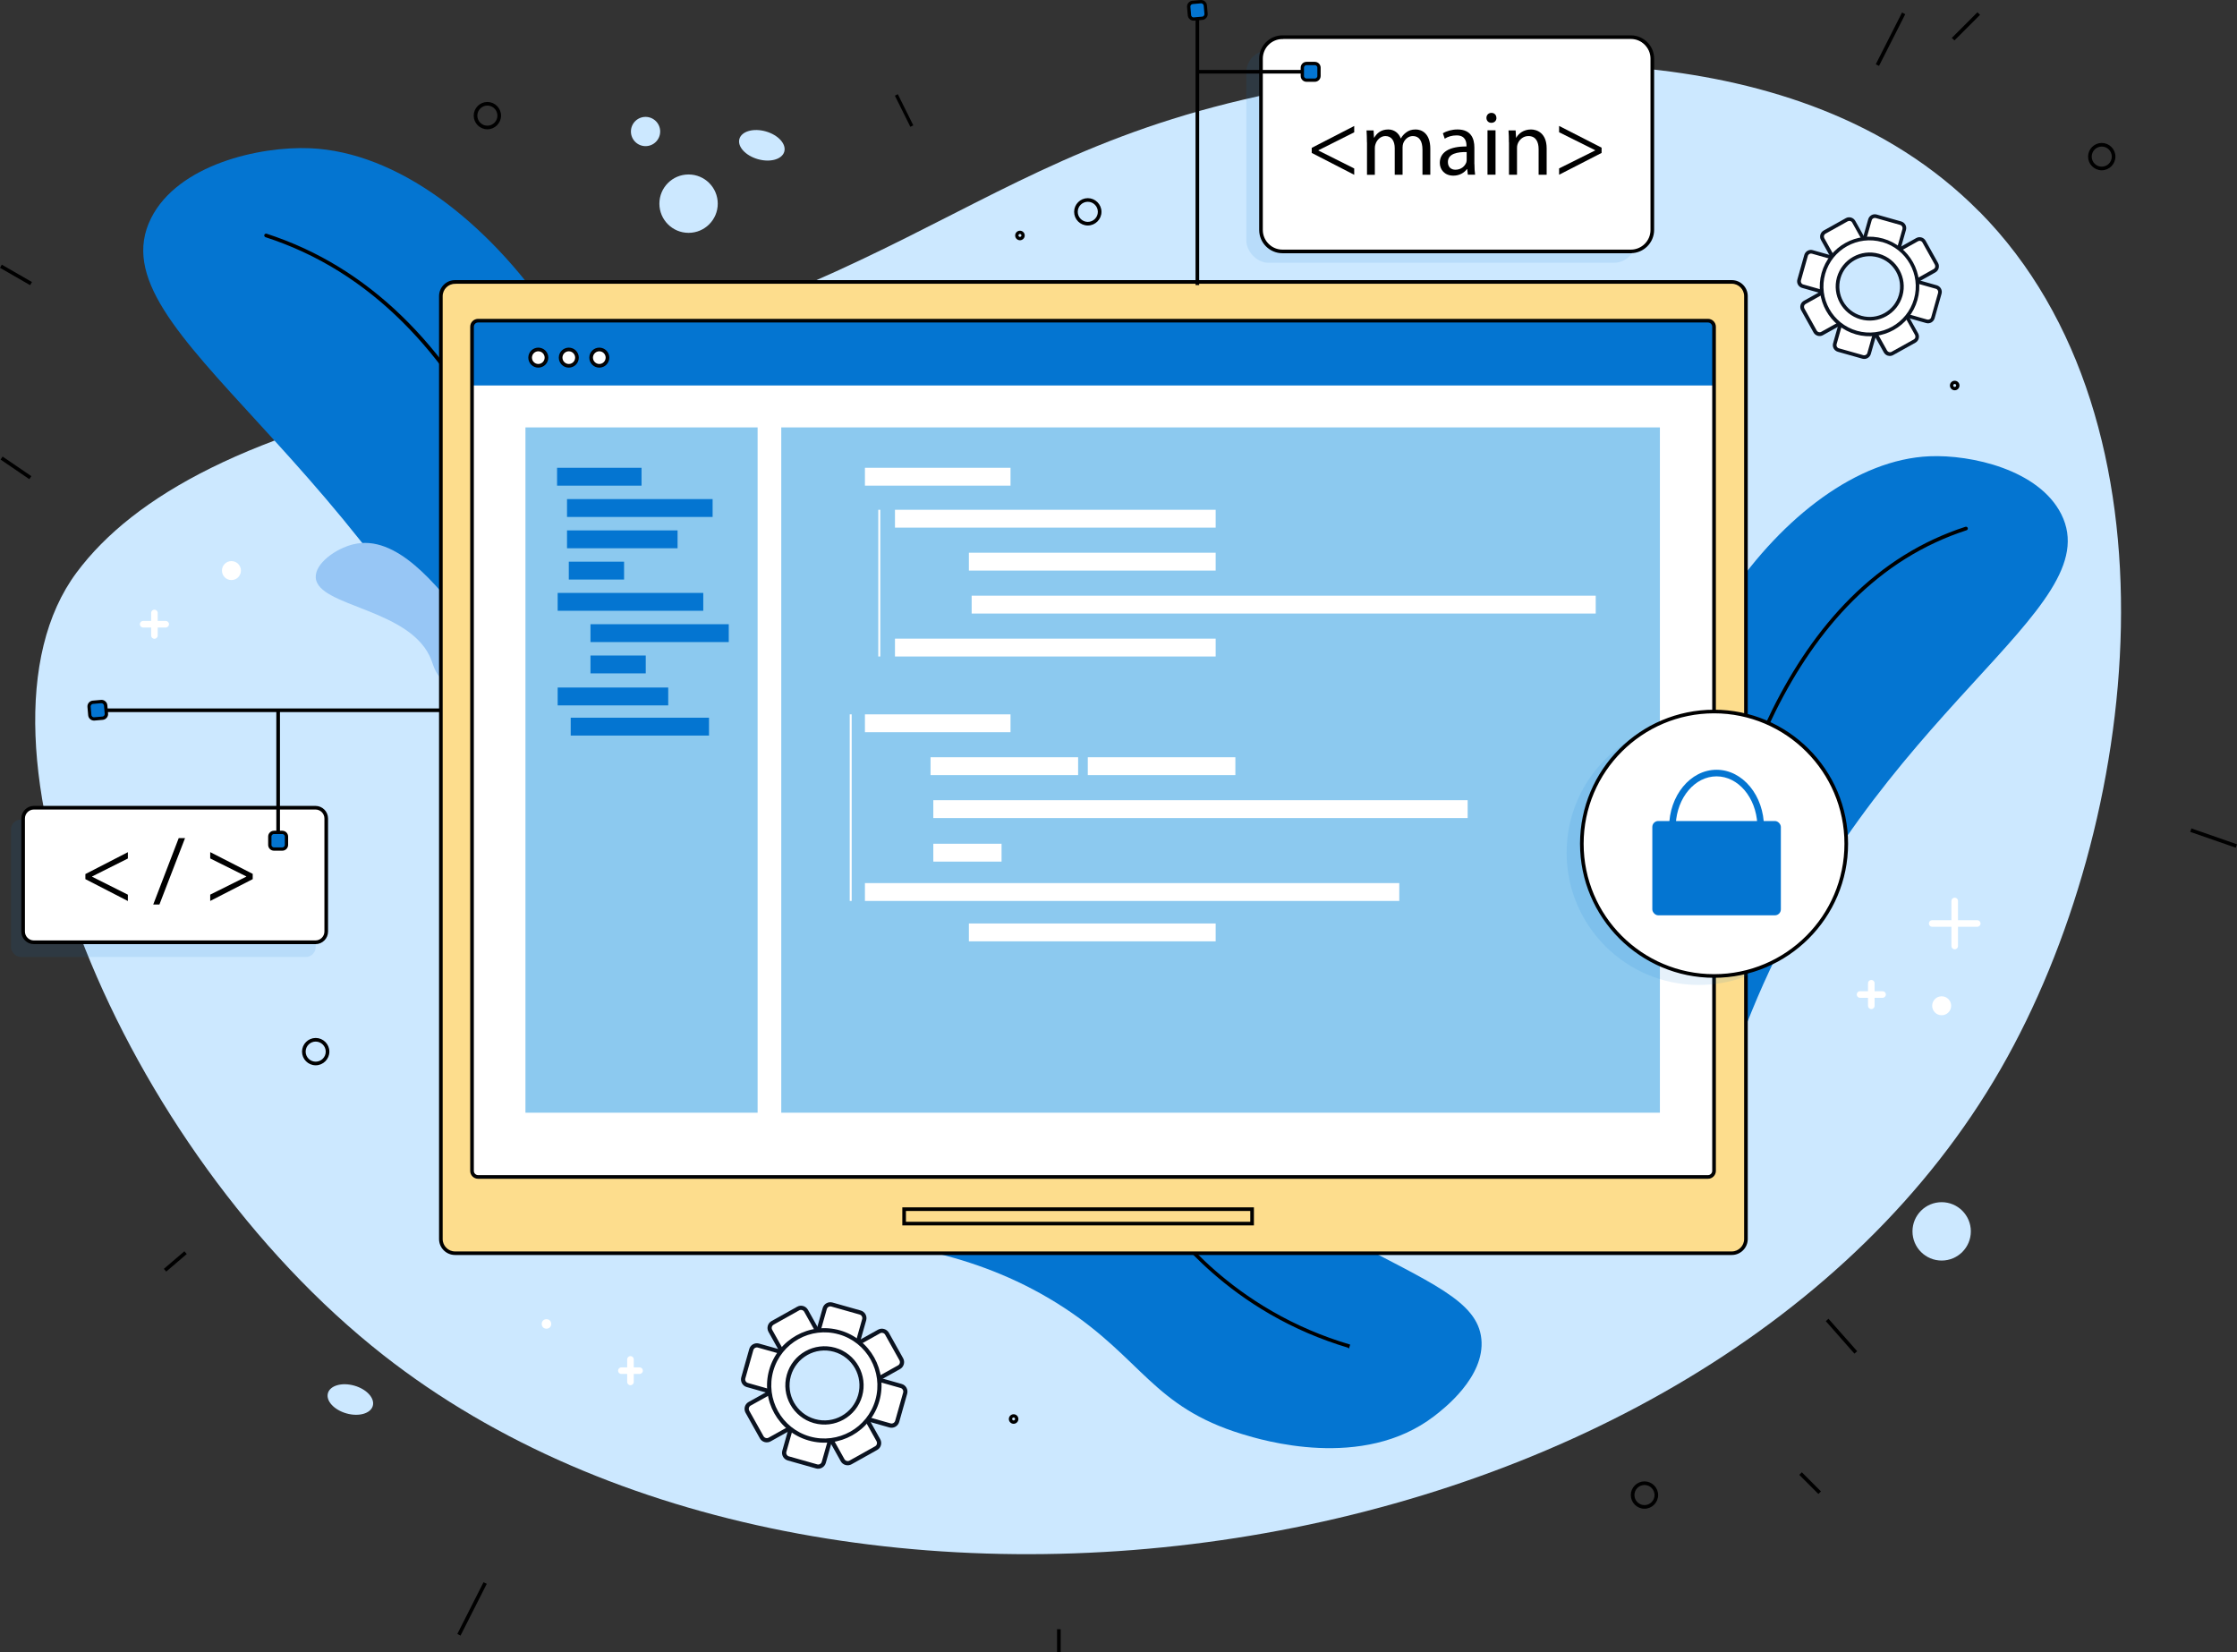
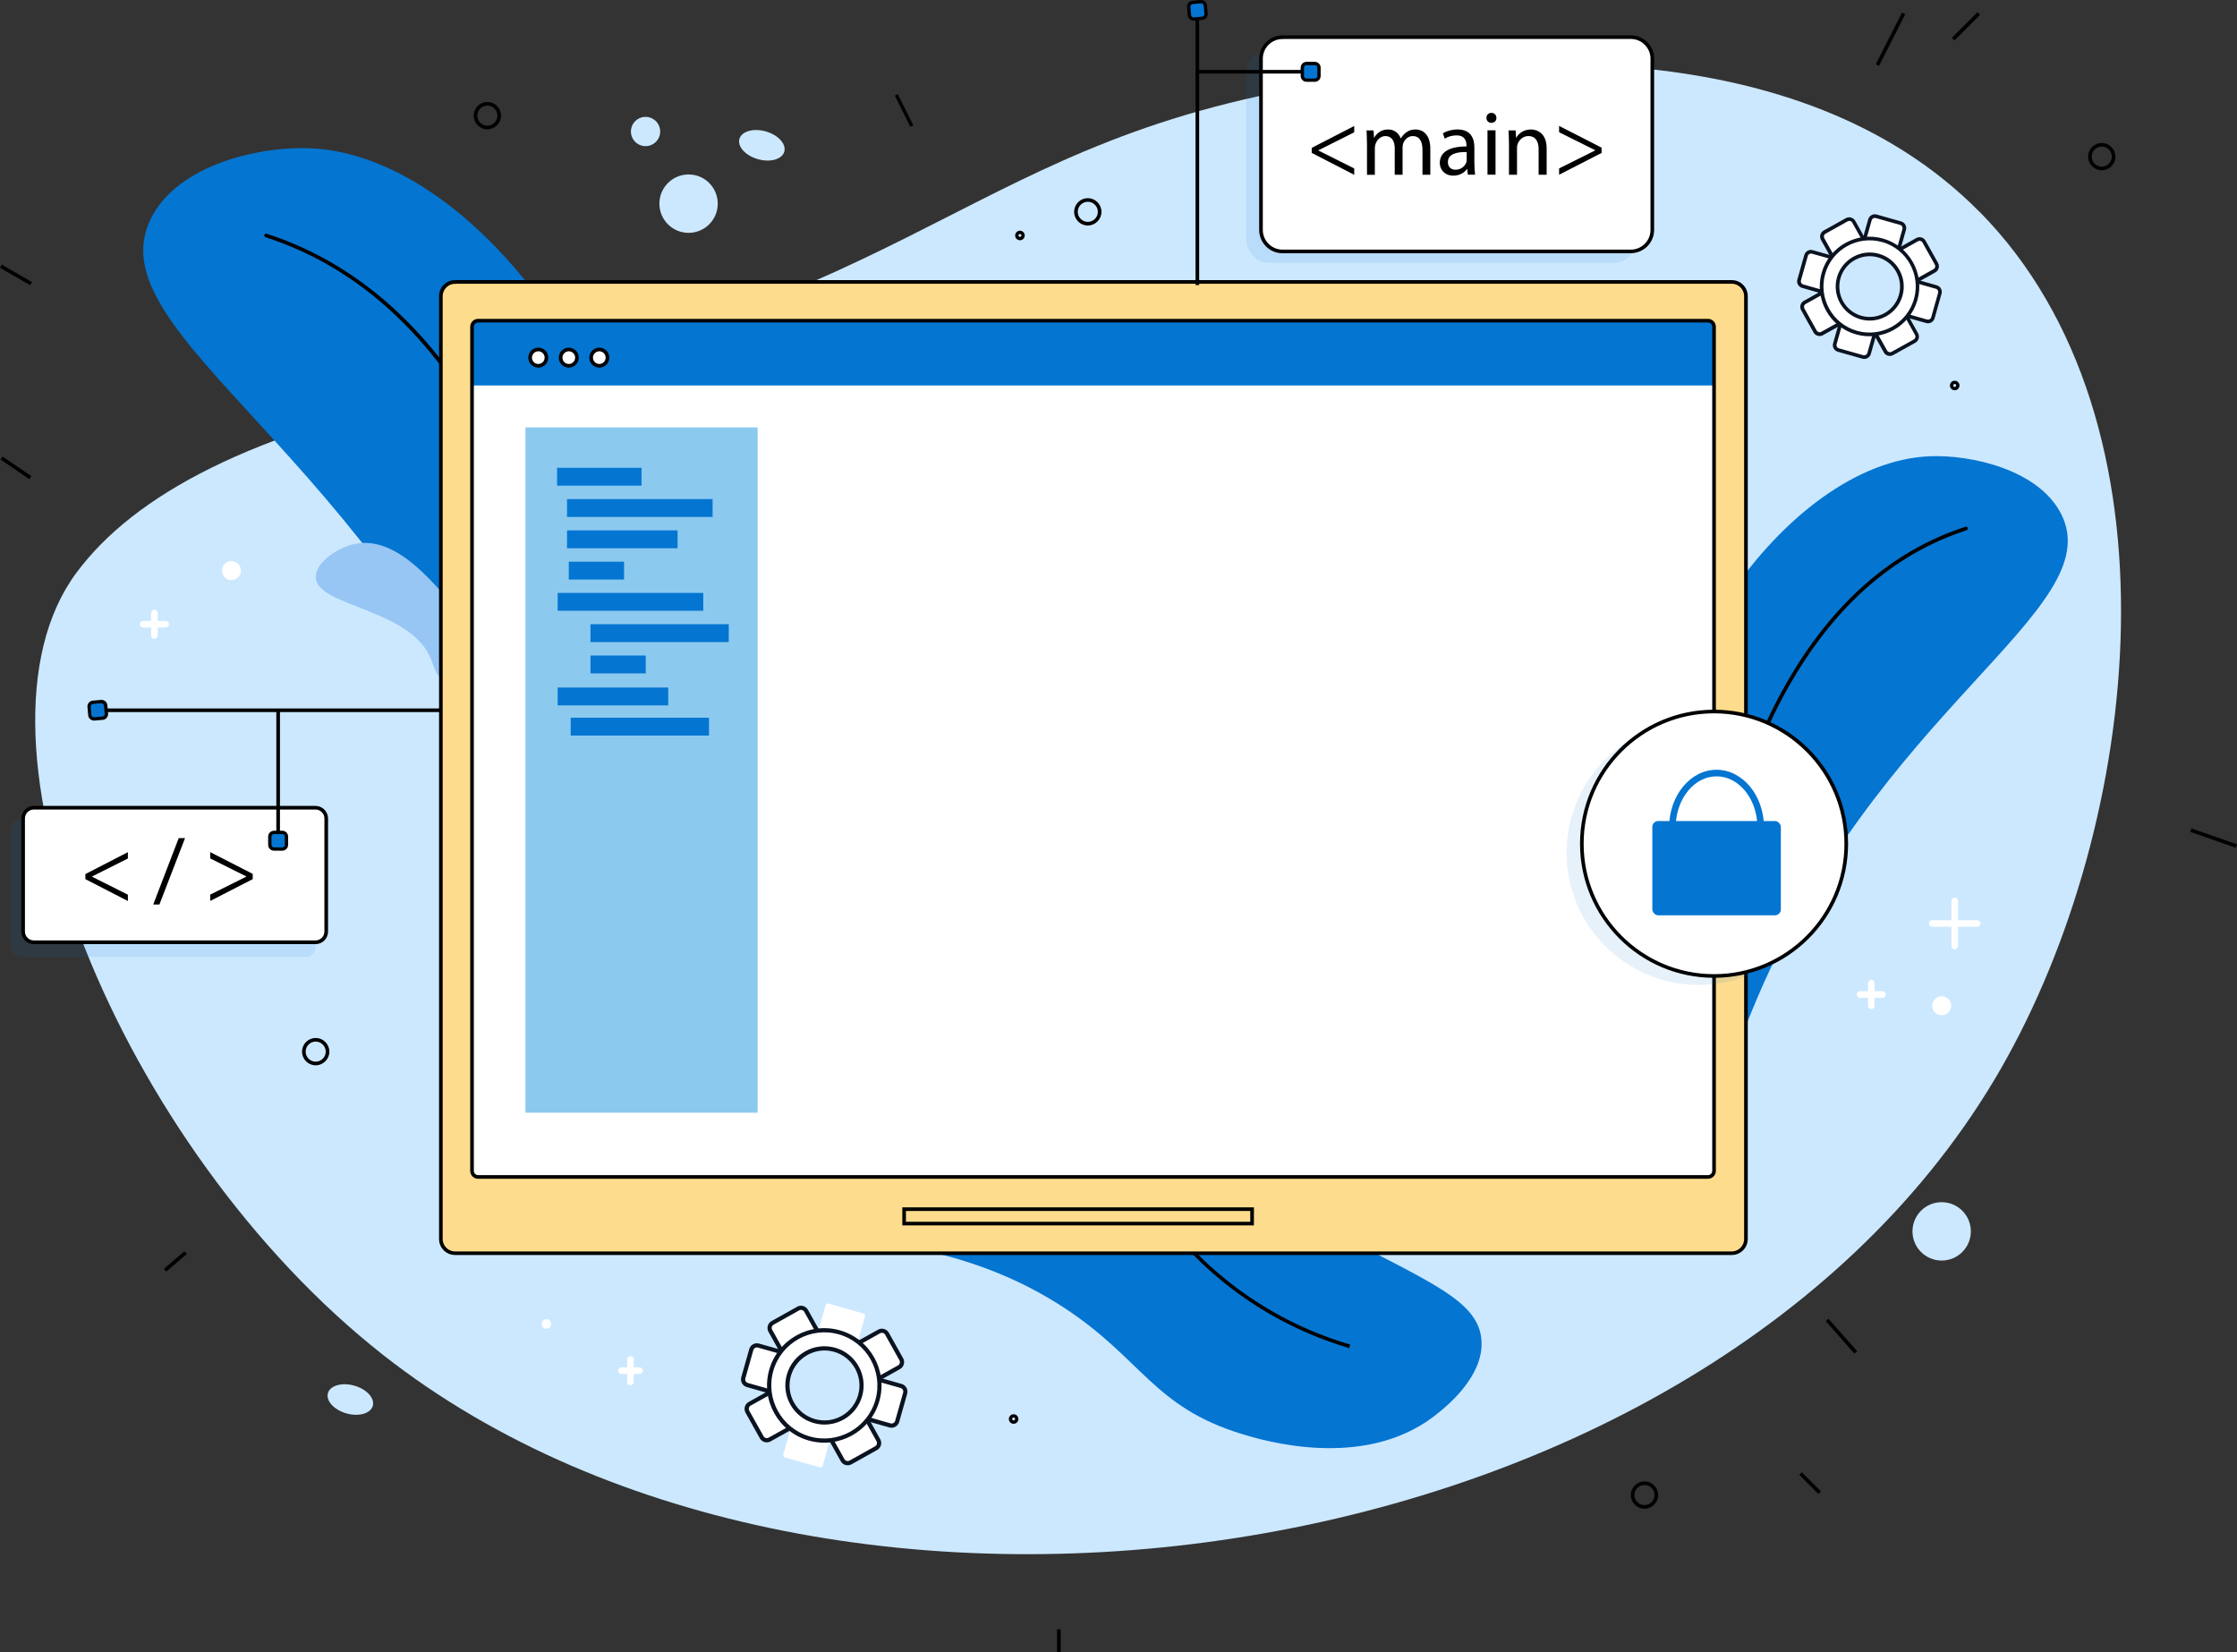
<svg xmlns="http://www.w3.org/2000/svg" id="_Слой_1" data-name=" Слой 1" viewBox="0 0 339.56 250.79">
  <rect x="0" y="0" width="339.56" height="250.79" fill="#333333" stroke="none" />
  <defs>
    <style>
      .cls-1, .cls-2, .cls-3, .cls-4, .cls-5, .cls-6 {
        stroke: #000;
        stroke-miterlimit: 10;
        stroke-width: .25px;
      }

      .cls-7, .cls-8, .cls-9, .cls-10, .cls-11, .cls-12, .cls-13 {
        stroke-width: 0px;
      }

      .cls-7, .cls-6 {
        fill: #0475d1;
      }

      .cls-2, .cls-9 {
        fill: #fff;
      }

      .cls-3 {
        fill: #0c1422;
      }

      .cls-4 {
        fill: #051423;
      }

      .cls-5 {
        fill: #fddd8d;
      }

      .cls-10 {
        fill: #8cc9ef;
      }

      .cls-11 {
        fill: #cce8ff;
      }

      .cls-14 {
        opacity: .1;
      }

      .cls-12 {
        fill: #97c6f5;
      }

      .cls-13 {
        fill: #0b1320;
      }
    </style>
  </defs>
  <path class="cls-11" d="m300.48,32.16c-27.96-28.33-75.05-22.58-91.25-20.61-61.34,7.49-64.61,32.65-139.87,47.68-31.17,6.23-49,15.93-57.73,27.66-18.73,25.15,6.63,87.47,46.59,118.81,68.22,53.51,200.97,33.96,245.48-43.47,21.41-37.25,28.29-98.16-3.21-130.08h-.01Z" />
  <g>
    <path class="cls-7" d="m107.05,185.72c.72,5.26,29.44-3.6,54.44,12.74,11.86,7.75,13.55,15.07,27.03,19.19,3,.92,18.34,5.6,29.17-2.71,1.41-1.08,7.75-5.95,7.17-11.72-.58-5.78-7.69-8.5-20.51-15.33-24.8-13.21-20.9-15.12-30.51-17.69-14.84-3.97-27.73-.36-41.35,3.46-2.58.72-26.08,7.31-25.43,12.06h-.01Z" />
    <path class="cls-1" d="m204.69,204.44c-4.15-1.24-8.12-2.94-11.81-5.07-7.17-4.13-11.55-8.83-13.65-11.08-.25-.26-.46-.49-.63-.67-7.19-7.47-21.67-10.66-43.03-9.5l-.02-.3c21.45-1.17,36,2.05,43.26,9.59.18.19.39.42.64.68,2.09,2.25,6.45,6.92,13.59,11.03,3.67,2.12,7.62,3.81,11.75,5.04l-.09.29h0Z" />
  </g>
  <g>
    <path class="cls-7" d="m251.24,130.54c-3.39-26.51,19.72-60.35,41.64-61.29,6.35-.27,16.62,2.04,20.01,8.8,7.34,14.66-28.22,29.42-47,75.45-7.53,18.46-8.39,32.22-16.5,33.32-8.34,1.13-20.06-11.73-17.98-19.9,1.9-7.44,14.09-6.52,19.53-16.47,3.74-6.86,1.16-13.16.3-19.91h0Z" />
    <path class="cls-1" d="m257.87,149.38h-.02c-.08,0-.14-.08-.13-.17,2.39-20.03,10.24-55.41,35.93-67.29,1.52-.7,3.11-1.33,4.73-1.85.07-.02.16.02.19.1s-.02.16-.1.19c-1.6.52-3.18,1.14-4.69,1.84-25.56,11.82-33.37,47.08-35.75,67.05,0,.08-.07.13-.15.13h-.01Z" />
  </g>
  <g>
    <path class="cls-7" d="m97.35,96.49c4.09-32-23.81-72.86-50.27-73.99-7.67-.33-20.07,2.47-24.15,10.62-8.87,17.7,34.07,35.52,56.74,91.09,9.09,22.29,10.13,38.9,19.92,40.23,10.07,1.37,24.21-14.16,21.7-24.02-2.29-8.98-17.01-7.87-23.57-19.88-4.52-8.28-1.4-15.89-.36-24.04h0Z" />
    <path class="cls-1" d="m89.34,119.2c-.08,0-.14-.06-.15-.13-2.88-24.11-12.31-66.7-43.18-80.97-1.83-.85-3.74-1.59-5.67-2.22-.08-.03-.12-.11-.1-.19.03-.08.11-.12.19-.1,1.94.63,3.86,1.38,5.7,2.23,14.23,6.58,25.4,19.76,33.19,39.17,4.85,12.08,8.27,26.23,10.16,42.04,0,.08-.05.16-.13.17h-.02,0Z" />
  </g>
  <path class="cls-12" d="m47.93,87.68c.29,4.48,14.68,4.66,17.58,12.59.32.87.76,2.53,2.2,3.23,1.98.96,5.25-.18,6.09-2.18.44-1.05.32-2.64-2.94-6.76-4.71-5.95-10.71-13.53-17.23-11.95-2.65.64-5.84,2.91-5.7,5.06h0Z" />
  <g>
    <g>
      <rect class="cls-9" x="273.23" y="40.8" width="21.1" height="5.41" rx=".35" ry=".35" transform="translate(164.56 304.67) rotate(-74.18)" />
      <path class="cls-13" d="m282.69,54.44l-3.72-1.05c-.56-.16-.88-.74-.72-1.29l5.33-18.82c.16-.56.74-.88,1.29-.72l3.72,1.05c.56.16.88.74.72,1.29l-5.33,18.82c-.16.56-.74.88-1.29.72Zm2.03-21.35c-.26-.07-.54.08-.61.34l-5.33,18.82c-.07.26.08.54.34.61l3.72,1.05c.26.07.54-.08.61-.34l5.33-18.82c.07-.26-.08-.54-.34-.61l-3.72-1.05Z" />
    </g>
    <g>
      <rect class="cls-9" x="281.08" y="32.95" width="5.41" height="21.1" rx=".35" ry=".35" transform="translate(164.57 304.68) rotate(-74.18)" />
      <path class="cls-13" d="m292.37,49.03l-18.82-5.33c-.56-.16-.88-.74-.72-1.29l1.05-3.72c.16-.56.74-.88,1.29-.72l18.82,5.33c.56.16.88.74.72,1.29l-1.05,3.72c-.16.56-.74.88-1.29.72Zm-17.34-10.53c-.26-.07-.54.08-.61.34l-1.05,3.72c-.07.26.08.54.34.61l18.82,5.33c.26.07.54-.08.61-.34l1.05-3.72c.07-.26-.08-.54-.34-.61,0,0-18.82-5.33-18.82-5.33Z" />
    </g>
    <g>
      <rect class="cls-9" x="281.09" y="32.95" width="5.41" height="21.1" rx=".35" ry=".35" transform="translate(14.81 143.88) rotate(-29.18)" />
      <path class="cls-13" d="m286.58,53.99c-.27-.08-.49-.25-.63-.5l-9.54-17.07c-.28-.5-.1-1.14.4-1.43l3.37-1.88c.5-.28,1.14-.1,1.43.4l9.54,17.07c.28.51.1,1.15-.4,1.43l-3.38,1.88c-.24.14-.53.17-.8.09h.01Zm-5.74-20.44c-.13-.04-.26-.02-.37.04l-3.37,1.88c-.12.07-.2.17-.23.3s-.02.26.04.37l9.54,17.07c.13.23.44.32.67.19l3.38-1.88c.11-.06.2-.17.23-.3s.02-.26-.04-.37l-9.54-17.07c-.06-.12-.17-.2-.3-.23h-.01Z" />
    </g>
    <g>
      <rect class="cls-9" x="273.24" y="40.79" width="21.1" height="5.41" rx=".35" ry=".35" transform="translate(14.81 143.88) rotate(-29.18)" />
      <path class="cls-13" d="m275.91,50.96c-.27-.08-.49-.25-.63-.5l-1.88-3.37c-.28-.51-.1-1.15.4-1.43l17.07-9.53c.5-.28,1.14-.1,1.42.4l1.89,3.38c.28.5.1,1.14-.4,1.43l-17.07,9.53c-.24.14-.53.17-.8.09h0Zm15.61-14.39c-.13-.04-.26-.02-.37.04l-17.07,9.53c-.11.06-.2.17-.23.3s-.02.26.04.37l1.88,3.37c.13.23.44.32.67.19l17.07-9.53c.11-.06.2-.17.23-.29s.02-.26-.04-.37l-1.89-3.38c-.06-.12-.17-.2-.3-.23h0Z" />
    </g>
    <g>
      <circle class="cls-9" cx="283.78" cy="43.48" r="7.28" />
      <path class="cls-13" d="m281.72,50.75c-4.01-1.14-6.34-5.32-5.21-9.33,1.14-4.01,5.32-6.35,9.33-5.21,4.01,1.14,6.35,5.32,5.21,9.33s-5.32,6.35-9.33,5.21Zm3.97-14.01c-3.71-1.05-7.59,1.11-8.64,4.83-1.05,3.71,1.11,7.59,4.83,8.64,3.71,1.05,7.59-1.11,8.65-4.83s-1.11-7.59-4.83-8.65h0Z" />
    </g>
    <g>
      <circle class="cls-11" cx="283.81" cy="43.49" r="4.89" />
      <path class="cls-13" d="m282.4,48.46c-2.74-.78-4.34-3.64-3.56-6.38s3.64-4.34,6.38-3.56,4.34,3.64,3.56,6.38-3.64,4.34-6.38,3.56Zm2.66-9.4c-2.45-.69-5,.73-5.69,3.18s.73,5,3.18,5.69,5-.73,5.69-3.18-.73-5-3.18-5.69Z" />
    </g>
  </g>
  <g>
    <rect class="cls-5" x="66.92" y="42.8" width="198.1" height="147.4" rx="2.15" ry="2.15" />
    <path class="cls-1" d="m262.87,190.35H69.07c-1.27,0-2.3-1.03-2.3-2.3V44.94c0-1.27,1.03-2.3,2.3-2.3h193.8c1.27,0,2.3,1.03,2.3,2.3v143.11c0,1.27-1.03,2.3-2.3,2.3ZM69.07,42.95c-1.1,0-2,.9-2,2v143.11c0,1.1.9,2,2,2h193.8c1.1,0,2-.9,2-2V44.94c0-1.1-.9-2-2-2H69.07Z" />
  </g>
  <rect class="cls-9" x="71.65" y="48.67" width="188.53" height="129.97" rx=".79" ry=".79" />
  <path class="cls-7" d="m260.18,58.5H71.65v-8.65c0-.65.53-1.18,1.18-1.18h186.24c.61,0,1.11.5,1.11,1.11,0,0,0,8.72,0,8.72Z" />
  <path class="cls-4" d="m259.26,178.78H72.57c-.59,0-1.07-.48-1.07-1.07V49.59c0-.59.48-1.07,1.07-1.07h186.69c.59,0,1.07.48,1.07,1.07v128.12c0,.59-.48,1.07-1.07,1.07ZM72.57,48.82c-.43,0-.77.35-.77.77v128.12c0,.42.35.77.77.77h186.69c.42,0,.77-.35.77-.77V49.59c0-.43-.35-.77-.77-.77H72.57Z" />
  <g>
    <circle class="cls-2" cx="81.71" cy="54.28" r="1.24" />
    <path class="cls-3" d="m81.71,55.67c-.77,0-1.39-.62-1.39-1.39s.62-1.39,1.39-1.39,1.39.62,1.39,1.39-.62,1.39-1.39,1.39Zm0-2.48c-.6,0-1.09.49-1.09,1.09s.49,1.09,1.09,1.09,1.09-.49,1.09-1.09-.49-1.09-1.09-1.09Z" />
  </g>
  <g>
    <circle class="cls-2" cx="86.34" cy="54.28" r="1.24" />
    <path class="cls-3" d="m86.34,55.67c-.77,0-1.39-.62-1.39-1.39s.62-1.39,1.39-1.39,1.39.62,1.39,1.39-.62,1.39-1.39,1.39Zm0-2.48c-.6,0-1.09.49-1.09,1.09s.49,1.09,1.09,1.09,1.09-.49,1.09-1.09-.49-1.09-1.09-1.09Z" />
  </g>
  <g>
    <circle class="cls-2" cx="90.97" cy="54.28" r="1.24" />
    <path class="cls-3" d="m90.97,55.67c-.77,0-1.39-.62-1.39-1.39s.62-1.39,1.39-1.39,1.39.62,1.39,1.39-.62,1.39-1.39,1.39Zm0-2.48c-.6,0-1.09.49-1.09,1.09s.49,1.09,1.09,1.09,1.09-.49,1.09-1.09-.49-1.09-1.09-1.09Z" />
  </g>
  <rect class="cls-10" x="79.76" y="64.87" width="35.24" height="104.01" />
-   <rect class="cls-10" x="118.59" y="64.87" width="133.37" height="104.01" />
  <rect class="cls-7" x="84.56" y="71" width="12.82" height="2.71" />
  <rect class="cls-7" x="86.07" y="75.75" width="22.1" height="2.71" />
  <rect class="cls-7" x="84.65" y="89.99" width="22.1" height="2.71" />
  <rect class="cls-9" x="131.29" y="71" width="22.1" height="2.71" />
  <rect class="cls-9" x="131.29" y="108.42" width="22.1" height="2.71" />
  <rect class="cls-9" x="135.85" y="77.37" width="48.68" height="2.71" />
  <rect class="cls-9" x="135.85" y="96.93" width="48.68" height="2.71" />
  <rect class="cls-9" x="147.07" y="83.89" width="37.46" height="2.71" />
  <rect class="cls-9" x="147.07" y="140.16" width="37.46" height="2.71" />
  <rect class="cls-9" x="147.49" y="90.41" width="94.73" height="2.71" />
  <rect class="cls-9" x="141.25" y="114.93" width="22.4" height="2.71" />
  <rect class="cls-9" x="165.12" y="114.93" width="22.4" height="2.71" />
  <rect class="cls-9" x="141.67" y="128.06" width="10.36" height="2.71" />
  <g class="cls-14">
    <circle class="cls-7" cx="257.87" cy="129.42" r="20.07" />
  </g>
  <rect class="cls-9" x="141.67" y="121.45" width="81.11" height="2.71" />
  <rect class="cls-9" x="131.29" y="134.03" width="81.11" height="2.71" />
  <g class="cls-14">
    <rect class="cls-7" x="1.67" y="124.39" width="46.25" height="20.86" rx="1.5" ry="1.5" />
  </g>
  <g class="cls-14">
    <rect class="cls-7" x="189.18" y="7.66" width="59.14" height="32.22" rx="3.34" ry="3.34" />
  </g>
  <rect class="cls-7" x="89.63" y="94.74" width="20.99" height="2.71" />
  <rect class="cls-7" x="86.63" y="108.93" width="20.99" height="2.71" />
  <rect class="cls-7" x="86.07" y="80.5" width="16.78" height="2.71" />
  <rect class="cls-7" x="84.65" y="104.35" width="16.78" height="2.71" />
  <rect class="cls-7" x="86.34" y="85.25" width="8.39" height="2.71" />
  <rect class="cls-7" x="89.63" y="99.49" width="8.39" height="2.71" />
  <rect class="cls-9" x="133.32" y="77.37" width=".3" height="22.27" />
  <rect class="cls-9" x="128.98" y="108.42" width=".3" height="28.32" />
  <g>
    <rect class="cls-2" x="3.51" y="122.59" width="46.02" height="20.43" rx="1.63" ry="1.63" />
    <path class="cls-1" d="m47.9,143.17H5.14c-.98,0-1.78-.8-1.78-1.78v-17.16c0-.98.8-1.79,1.78-1.79h42.75c.98,0,1.78.8,1.78,1.79v17.16c0,.98-.8,1.78-1.78,1.78h0ZM5.14,122.74c-.82,0-1.48.67-1.48,1.48v17.16c0,.82.67,1.48,1.48,1.48h42.75c.82,0,1.48-.67,1.48-1.48v-17.16c0-.82-.67-1.48-1.48-1.48H5.14Z" />
  </g>
  <g>
    <rect class="cls-2" x="191.41" y="5.65" width="59.4" height="32.51" rx="3.26" ry="3.26" />
    <path class="cls-1" d="m247.55,38.31h-52.88c-1.88,0-3.41-1.53-3.41-3.41V8.9c0-1.88,1.53-3.41,3.41-3.41h52.88c1.88,0,3.41,1.53,3.41,3.41v25.99c0,1.88-1.53,3.41-3.41,3.41h0ZM194.67,5.8c-1.71,0-3.11,1.39-3.11,3.11v25.99c0,1.71,1.39,3.11,3.11,3.11h52.88c1.71,0,3.11-1.39,3.11-3.11V8.9c0-1.71-1.39-3.11-3.11-3.11h-52.88Z" />
  </g>
  <g>
    <path class="cls-8" d="m12.96,132.66l6.45-3.32v.96l-5.44,2.73v.03l5.44,2.73v.96l-6.45-3.32v-.77Z" />
    <path class="cls-8" d="m23.26,137.28l3.87-10.08h.96l-3.89,10.08h-.94Z" />
    <path class="cls-8" d="m38.36,133.43l-6.45,3.31v-.96l5.48-2.73v-.03l-5.48-2.73v-.96l6.45,3.3v.79h0Z" />
  </g>
  <rect class="cls-1" x="15.76" y="107.65" width="51.16" height=".3" />
  <rect class="cls-1" x="42.07" y="107.8" width=".3" height="18.7" />
  <rect class="cls-1" x="181.6" y="2.49" width=".3" height="40.65" />
  <rect class="cls-1" x="181.75" y="10.74" width="15.93" height=".3" />
  <g>
    <path class="cls-9" d="m296.71,144.08c-.28,0-.5-.22-.5-.5v-6.84c0-.28.22-.5.5-.5s.5.22.5.5v6.84c0,.28-.22.5-.5.5Z" />
    <path class="cls-9" d="m300.13,140.66h-6.84c-.28,0-.5-.22-.5-.5s.22-.5.5-.5h6.84c.28,0,.5.22.5.5s-.22.5-.5.5Z" />
  </g>
  <g>
    <path class="cls-9" d="m284.05,153.15c-.28,0-.5-.22-.5-.5v-3.42c0-.28.22-.5.5-.5s.5.22.5.5v3.42c0,.28-.22.5-.5.5Z" />
    <path class="cls-9" d="m285.76,151.44h-3.42c-.28,0-.5-.22-.5-.5s.22-.5.5-.5h3.42c.28,0,.5.22.5.5s-.22.5-.5.5Z" />
  </g>
  <g>
    <path class="cls-9" d="m95.7,210.24c-.28,0-.5-.22-.5-.5v-3.42c0-.28.22-.5.5-.5s.5.22.5.5v3.42c0,.28-.22.5-.5.5Z" />
    <path class="cls-9" d="m97.08,208.53h-2.76c-.28,0-.5-.22-.5-.5s.22-.5.5-.5h2.76c.28,0,.5.22.5.5s-.22.5-.5.5Z" />
  </g>
  <g>
    <path class="cls-9" d="m23.44,96.95c-.28,0-.5-.22-.5-.5v-3.42c0-.28.22-.5.5-.5s.5.22.5.5v3.42c0,.28-.22.5-.5.5Z" />
    <path class="cls-9" d="m25.15,95.24h-3.42c-.28,0-.5-.22-.5-.5s.22-.5.5-.5h3.42c.28,0,.5.22.5.5s-.22.5-.5.5Z" />
  </g>
  <g>
    <rect class="cls-6" x="197.68" y="9.63" width="2.53" height="2.53" rx=".64" ry=".64" />
    <path class="cls-1" d="m199.58,12.29h-1.26c-.42,0-.76-.34-.76-.76v-1.26c0-.42.34-.76.76-.76h1.26c.42,0,.76.34.76.76v1.26c0,.42-.34.76-.76.76Zm-1.26-2.53c-.28,0-.51.23-.51.51v1.26c0,.28.23.51.51.51h1.26c.28,0,.51-.23.51-.51v-1.26c0-.28-.23-.51-.51-.51h-1.26Z" />
  </g>
  <g>
    <rect class="cls-6" x="40.95" y="126.33" width="2.53" height="2.53" rx=".64" ry=".64" />
    <path class="cls-1" d="m42.85,128.99h-1.26c-.42,0-.76-.34-.76-.76v-1.26c0-.42.34-.76.76-.76h1.26c.42,0,.76.34.76.76v1.26c0,.42-.34.76-.76.76Zm-1.26-2.53c-.28,0-.51.23-.51.51v1.26c0,.28.23.51.51.51h1.26c.28,0,.51-.23.51-.51v-1.26c0-.28-.23-.51-.51-.51h-1.26Z" />
  </g>
  <g>
    <rect class="cls-6" x="13.58" y="106.52" width="2.53" height="2.53" rx=".64" ry=".64" transform="translate(-9.45 1.73) rotate(-5.06)" />
    <path class="cls-1" d="m14.27,109.24c-.18,0-.35-.06-.49-.18-.16-.13-.25-.31-.27-.52l-.11-1.25c-.04-.42.27-.79.69-.83l1.25-.11c.19-.02.4.04.56.18.16.13.25.31.27.52l.11,1.25c.02.2-.04.4-.18.56s-.31.25-.52.27l-1.25.11h-.07.01Zm1.14-2.64h-.05l-1.25.11c-.28.02-.49.27-.47.56l.11,1.25c.01.14.08.26.18.35s.24.13.37.12l1.25-.11c.14-.01.26-.08.35-.18.09-.11.13-.24.12-.37l-.11-1.25c-.01-.13-.08-.26-.18-.35-.09-.08-.21-.12-.33-.12h.01Z" />
  </g>
  <g>
    <rect class="cls-6" x="180.49" y=".3" width="2.53" height="2.53" rx=".64" ry=".64" transform="translate(.57 16.04) rotate(-5.06)" />
    <path class="cls-1" d="m181.18,3.01c-.39,0-.72-.3-.76-.69h0l-.11-1.25c-.04-.42.27-.79.69-.83l1.25-.11c.41-.04.79.27.83.69l.11,1.25c.02.2-.04.4-.18.56s-.31.25-.52.27l-1.25.11h-.07,0Zm-.51-.72c.03.28.26.5.56.47l1.25-.11c.14,0,.26-.08.35-.18.09-.11.13-.24.12-.37l-.11-1.25c-.03-.28-.28-.49-.56-.47l-1.25.11c-.28.03-.49.27-.46.56l.11,1.25h0Z" />
  </g>
  <path class="cls-1" d="m190.21,185.86h-53.12v-2.49h53.12v2.49Zm-52.82-.3h52.52v-1.89h-52.52v1.89Z" />
  <g>
    <circle class="cls-2" cx="260.18" cy="128.06" r="20.07" />
    <path class="cls-1" d="m260.18,148.28c-11.15,0-20.22-9.07-20.22-20.22s9.07-20.22,20.22-20.22,20.22,9.07,20.22,20.22-9.07,20.22-20.22,20.22Zm0-40.14c-10.98,0-19.92,8.93-19.92,19.92s8.93,19.92,19.92,19.92,19.92-8.94,19.92-19.92-8.94-19.92-19.92-19.92Z" />
  </g>
  <g>
    <g>
      <rect class="cls-9" x="112.97" y="207.16" width="24.27" height="6.22" rx=".35" ry=".35" transform="translate(-111.31 273.32) rotate(-74.18)" />
-       <path class="cls-13" d="m123.86,222.87l-4.28-1.21c-.64-.18-1.01-.85-.83-1.49l6.13-21.65c.18-.64.85-1.01,1.49-.83l4.28,1.21c.64.18,1.01.85.83,1.49l-6.13,21.65c-.18.64-.85,1.01-1.49.83Zm2.34-24.57c-.3-.09-.62.09-.7.39l-6.13,21.65c-.09.3.09.62.39.7l4.28,1.21c.3.09.62-.09.7-.39l6.13-21.65c.09-.3-.09-.62-.39-.7l-4.28-1.21Z" />
    </g>
    <g>
      <rect class="cls-9" x="122" y="198.15" width="6.22" height="24.27" rx=".35" ry=".35" transform="translate(-111.32 273.32) rotate(-74.18)" />
      <path class="cls-13" d="m135,216.65l-21.65-6.13c-.64-.18-1.01-.85-.83-1.49l1.21-4.28c.18-.64.85-1.01,1.49-.83l21.65,6.13c.64.18,1.01.85.83,1.49l-1.21,4.28c-.18.64-.85,1.01-1.49.83h0Zm-19.95-12.12c-.3-.09-.62.09-.7.39l-1.21,4.28c-.09.3.09.62.39.7l21.65,6.13c.3.09.62-.09.7-.39l1.21-4.28c.09-.3-.09-.62-.39-.7,0,0-21.65-6.13-21.65-6.13Z" />
    </g>
    <g>
      <rect class="cls-9" x="122.02" y="198.15" width="6.22" height="24.27" rx=".35" ry=".35" transform="translate(-86.65 87.69) rotate(-29.18)" />
      <path class="cls-13" d="m128.34,222.35c-.31-.09-.57-.29-.72-.57l-10.97-19.64c-.32-.58-.11-1.32.47-1.64l3.88-2.17c.58-.33,1.31-.12,1.64.46l10.97,19.64c.32.58.12,1.32-.47,1.64l-3.88,2.17c-.28.16-.61.19-.92.11h0Zm-6.6-23.52c-.14-.04-.3-.03-.43.05l-3.88,2.17c-.13.08-.23.2-.27.34s-.02.3.05.43l10.97,19.64c.15.27.51.37.77.22l3.88-2.17c.13-.07.23-.19.27-.34s.02-.3-.05-.43l-10.97-19.64c-.07-.13-.2-.23-.34-.27h0Z" />
    </g>
    <g>
      <rect class="cls-9" x="112.99" y="207.17" width="24.27" height="6.22" rx=".35" ry=".35" transform="translate(-86.64 87.69) rotate(-29.18)" />
      <path class="cls-13" d="m116.06,218.87c-.31-.09-.57-.29-.72-.57l-2.17-3.88c-.32-.58-.12-1.32.47-1.64l19.64-10.97c.58-.32,1.31-.11,1.64.46l2.17,3.88c.32.58.11,1.32-.47,1.64l-19.64,10.97c-.28.16-.61.19-.92.11Zm17.96-16.56c-.15-.04-.3-.03-.43.05l-19.64,10.97c-.13.07-.23.19-.27.34s-.02.3.05.43l2.17,3.88c.15.27.51.37.77.22l19.64-10.97c.13-.07.23-.19.27-.34s.02-.3-.05-.43l-2.17-3.88c-.07-.13-.19-.23-.34-.27h0Z" />
    </g>
    <g>
      <circle class="cls-9" cx="125.12" cy="210.26" r="8.37" />
      <path class="cls-13" d="m122.75,218.63c-4.61-1.31-7.3-6.12-5.99-10.73,1.31-4.61,6.12-7.3,10.73-5.99s7.3,6.12,5.99,10.73-6.12,7.3-10.73,5.99h0Zm4.57-16.11c-4.27-1.21-8.73,1.28-9.94,5.55s1.28,8.74,5.55,9.95c4.27,1.21,8.74-1.28,9.95-5.55s-1.28-8.74-5.55-9.95h-.01Z" />
    </g>
    <g>
      <circle class="cls-11" cx="125.15" cy="210.27" r="5.62" />
      <path class="cls-13" d="m123.53,215.99c-3.15-.89-4.99-4.18-4.1-7.34s4.18-4.99,7.34-4.1,4.99,4.18,4.1,7.34-4.18,4.99-7.34,4.1h0Zm3.07-10.82c-2.81-.8-5.75.85-6.55,3.66s.84,5.75,3.66,6.55,5.75-.84,6.55-3.66c.8-2.81-.84-5.75-3.66-6.55Z" />
    </g>
  </g>
  <rect class="cls-7" x="250.81" y="124.61" width="19.51" height="14.31" rx=".9" ry=".9" />
  <path class="cls-7" d="m267.76,126.07h-14.4v-.5c0-4.82,3.23-8.74,7.2-8.74s7.2,3.92,7.2,8.74v.5h0Zm-13.38-1h12.37c-.21-4.04-2.9-7.24-6.19-7.24s-5.98,3.21-6.19,7.24h.01Z" />
  <circle class="cls-9" cx="35.13" cy="86.6" r="1.44" />
  <circle class="cls-9" cx="294.73" cy="152.65" r="1.44" />
  <circle class="cls-9" cx="82.95" cy="200.94" r=".72" />
  <rect class="cls-1" x="137.11" y="14.26" width=".25" height="5.03" transform="translate(6.86 62.79) rotate(-26.41)" />
  <rect class="cls-1" x="2.28" y="68.5" width=".3" height="5.03" transform="translate(-57.63 33.03) rotate(-55.73)" />
  <polygon class="cls-1" points="4.53 43.11 .17 40.6 .32 40.34 4.68 42.85 4.53 43.11" />
  <rect class="cls-1" x="282.69" y="5.81" width="8.55" height=".3" transform="translate(151.82 259.17) rotate(-63.1)" />
-   <polygon class="cls-1" points="69.85 248.07 69.59 247.93 73.45 240.31 73.72 240.44 69.85 248.07" />
  <polygon class="cls-1" points="296.67 5.96 296.45 5.75 300.16 2.04 300.38 2.25 296.67 5.96" />
  <rect class="cls-1" x="24.69" y="191.3" width="3.85" height=".3" transform="translate(-118.01 63.21) rotate(-40.52)" />
  <polygon class="cls-1" points="281.5 205.27 277.32 200.53 277.54 200.33 281.73 205.07 281.5 205.27" />
  <rect class="cls-1" x="274.61" y="223.18" width=".3" height="3.85" transform="translate(-78.7 260.15) rotate(-44.99)" />
  <rect class="cls-1" x="160.58" y="247.4" width=".3" height="3.27" />
  <polygon class="cls-1" points="339.3 128.5 332.62 126.18 332.72 125.89 339.4 128.22 339.3 128.5" />
  <path class="cls-1" d="m165.12,34.1c-1.08,0-1.95-.88-1.95-1.95s.88-1.95,1.95-1.95,1.95.88,1.95,1.95-.88,1.95-1.95,1.95Zm0-3.6c-.91,0-1.65.74-1.65,1.65s.74,1.65,1.65,1.65,1.65-.74,1.65-1.65-.74-1.65-1.65-1.65Z" />
  <path class="cls-1" d="m47.92,161.56c-1.08,0-1.95-.88-1.95-1.95s.88-1.95,1.95-1.95,1.95.88,1.95,1.95-.88,1.95-1.95,1.95Zm0-3.6c-.91,0-1.65.74-1.65,1.65s.74,1.65,1.65,1.65,1.65-.74,1.65-1.65-.74-1.65-1.65-1.65Z" />
  <path class="cls-1" d="m249.62,228.86c-1.08,0-1.95-.88-1.95-1.95s.88-1.95,1.95-1.95,1.95.88,1.95,1.95-.88,1.95-1.95,1.95Zm0-3.6c-.91,0-1.65.74-1.65,1.65s.74,1.65,1.65,1.65,1.65-.74,1.65-1.65-.74-1.65-1.65-1.65Z" />
  <path class="cls-1" d="m153.86,215.97c-.33,0-.6-.27-.6-.6s.27-.6.6-.6.6.27.6.6-.27.6-.6.6Zm0-.96c-.19,0-.35.16-.35.35s.16.35.35.35.35-.16.35-.35-.16-.35-.35-.35Z" />
  <path class="cls-1" d="m154.82,36.34c-.33,0-.6-.27-.6-.6s.27-.6.6-.6.6.27.6.6-.27.6-.6.6Zm0-.96c-.19,0-.35.16-.35.35s.16.35.35.35.35-.16.35-.35-.16-.35-.35-.35Z" />
  <path class="cls-1" d="m296.71,59.11c-.33,0-.6-.27-.6-.6s.27-.6.6-.6.6.27.6.6-.27.6-.6.6Zm0-.96c-.19,0-.35.16-.35.35s.16.35.35.35.35-.16.35-.35-.16-.35-.35-.35Z" />
  <path class="cls-1" d="m319.03,25.72c-1.08,0-1.95-.88-1.95-1.95s.88-1.95,1.95-1.95,1.95.88,1.95,1.95-.88,1.95-1.95,1.95Zm0-3.6c-.91,0-1.65.74-1.65,1.65s.74,1.65,1.65,1.65,1.65-.74,1.65-1.65-.74-1.65-1.65-1.65Z" />
  <path class="cls-1" d="m73.98,19.5c-1.08,0-1.95-.88-1.95-1.95s.88-1.95,1.95-1.95,1.95.88,1.95,1.95-.88,1.95-1.95,1.95Zm0-3.6c-.91,0-1.65.74-1.65,1.65s.74,1.65,1.65,1.65,1.65-.74,1.65-1.65-.74-1.65-1.65-1.65Z" />
  <circle class="cls-11" cx="104.52" cy="30.91" r="4.43" />
  <circle class="cls-11" cx="294.73" cy="186.89" r="4.43" />
  <circle class="cls-11" cx="97.99" cy="19.96" r="2.22" />
  <ellipse class="cls-11" cx="115.65" cy="22.05" rx="2.19" ry="3.54" transform="translate(62.9 127.31) rotate(-74.18)" />
  <ellipse class="cls-11" cx="53.18" cy="212.41" rx="2.19" ry="3.54" transform="translate(-165.68 205.67) rotate(-74.18)" />
  <g>
    <path class="cls-8" d="m199.11,22.44l6.45-3.32v.96l-5.44,2.73v.03l5.44,2.73v.96l-6.45-3.32v-.77Z" />
    <path class="cls-8" d="m207.49,21.61c0-.71-.03-1.26-.06-1.82h1.07l.06,1.1h.04c.38-.64,1-1.24,2.13-1.24.9,0,1.6.56,1.89,1.35h.03c.21-.39.49-.67.77-.88.4-.31.83-.47,1.47-.47.9,0,2.22.58,2.22,2.92v3.95h-1.19v-3.8c0-1.31-.49-2.07-1.46-2.07-.71,0-1.24.52-1.46,1.1-.06.18-.1.39-.1.61v4.16h-1.19v-4.03c0-1.07-.47-1.84-1.41-1.84-.75,0-1.32.61-1.51,1.23-.07.17-.1.39-.1.6v4.05h-1.19v-4.91h0Z" />
    <path class="cls-8" d="m223.81,24.9c0,.58.03,1.15.1,1.61h-1.1l-.1-.85h-.04c-.38.53-1.1,1-2.06,1-1.36,0-2.06-.96-2.06-1.93,0-1.63,1.45-2.52,4.05-2.5v-.14c0-.54-.15-1.56-1.53-1.54-.64,0-1.29.18-1.77.5l-.28-.82c.56-.35,1.38-.58,2.22-.58,2.06,0,2.56,1.4,2.56,2.74v2.52h0Zm-1.18-1.82c-1.33-.03-2.85.21-2.85,1.51,0,.81.53,1.17,1.14,1.17.89,0,1.46-.56,1.66-1.13.04-.14.05-.28.05-.39v-1.17h0Z" />
    <path class="cls-8" d="m227.15,17.89c0,.42-.29.75-.78.75-.45,0-.74-.33-.74-.75s.3-.76.76-.76.75.33.75.76h.01Zm-1.36,8.62v-6.73h1.22v6.73h-1.22Z" />
    <path class="cls-8" d="m229.04,21.61c0-.71-.02-1.26-.06-1.82h1.08l.07,1.11h.03c.34-.63,1.11-1.25,2.23-1.25.93,0,2.38.56,2.38,2.87v4h-1.22v-3.88c0-1.08-.4-1.99-1.56-1.99-.79,0-1.42.57-1.64,1.25-.06.15-.08.36-.08.57v4.05h-1.22v-4.91h-.01Z" />
    <path class="cls-8" d="m243.11,23.21l-6.45,3.31v-.96l5.48-2.73v-.03l-5.48-2.73v-.96l6.45,3.3v.79h0Z" />
  </g>
</svg>